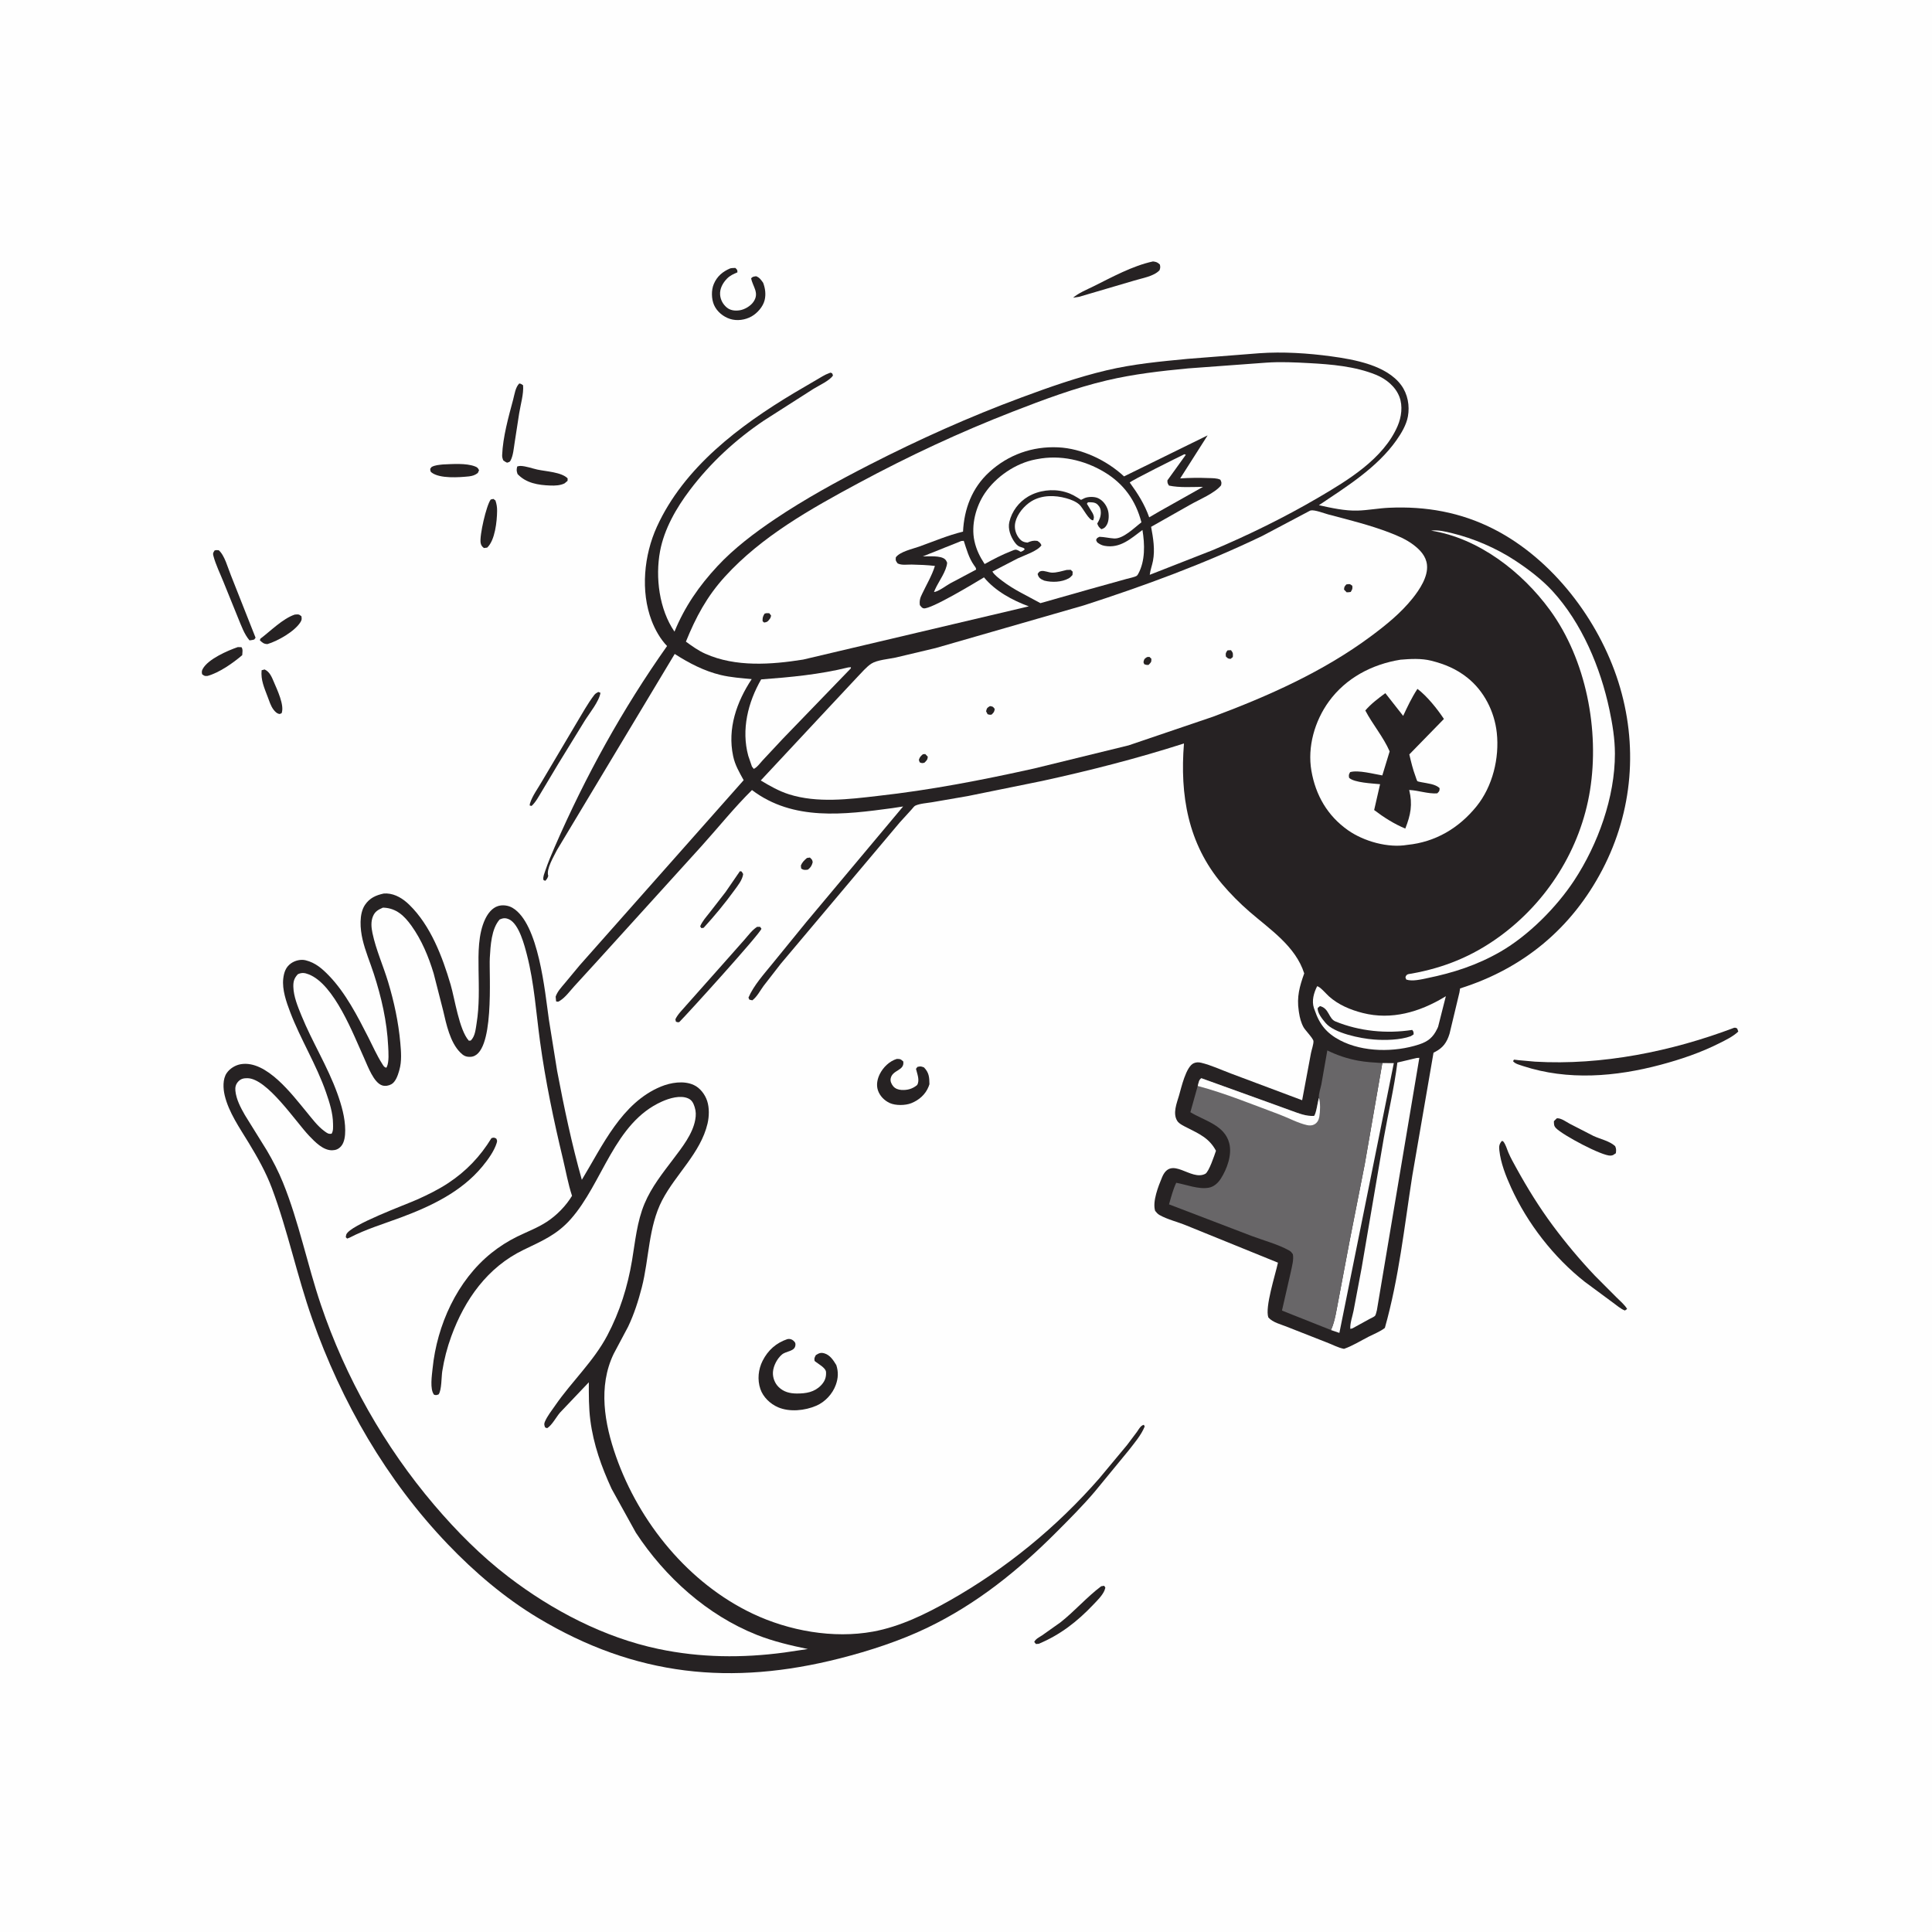
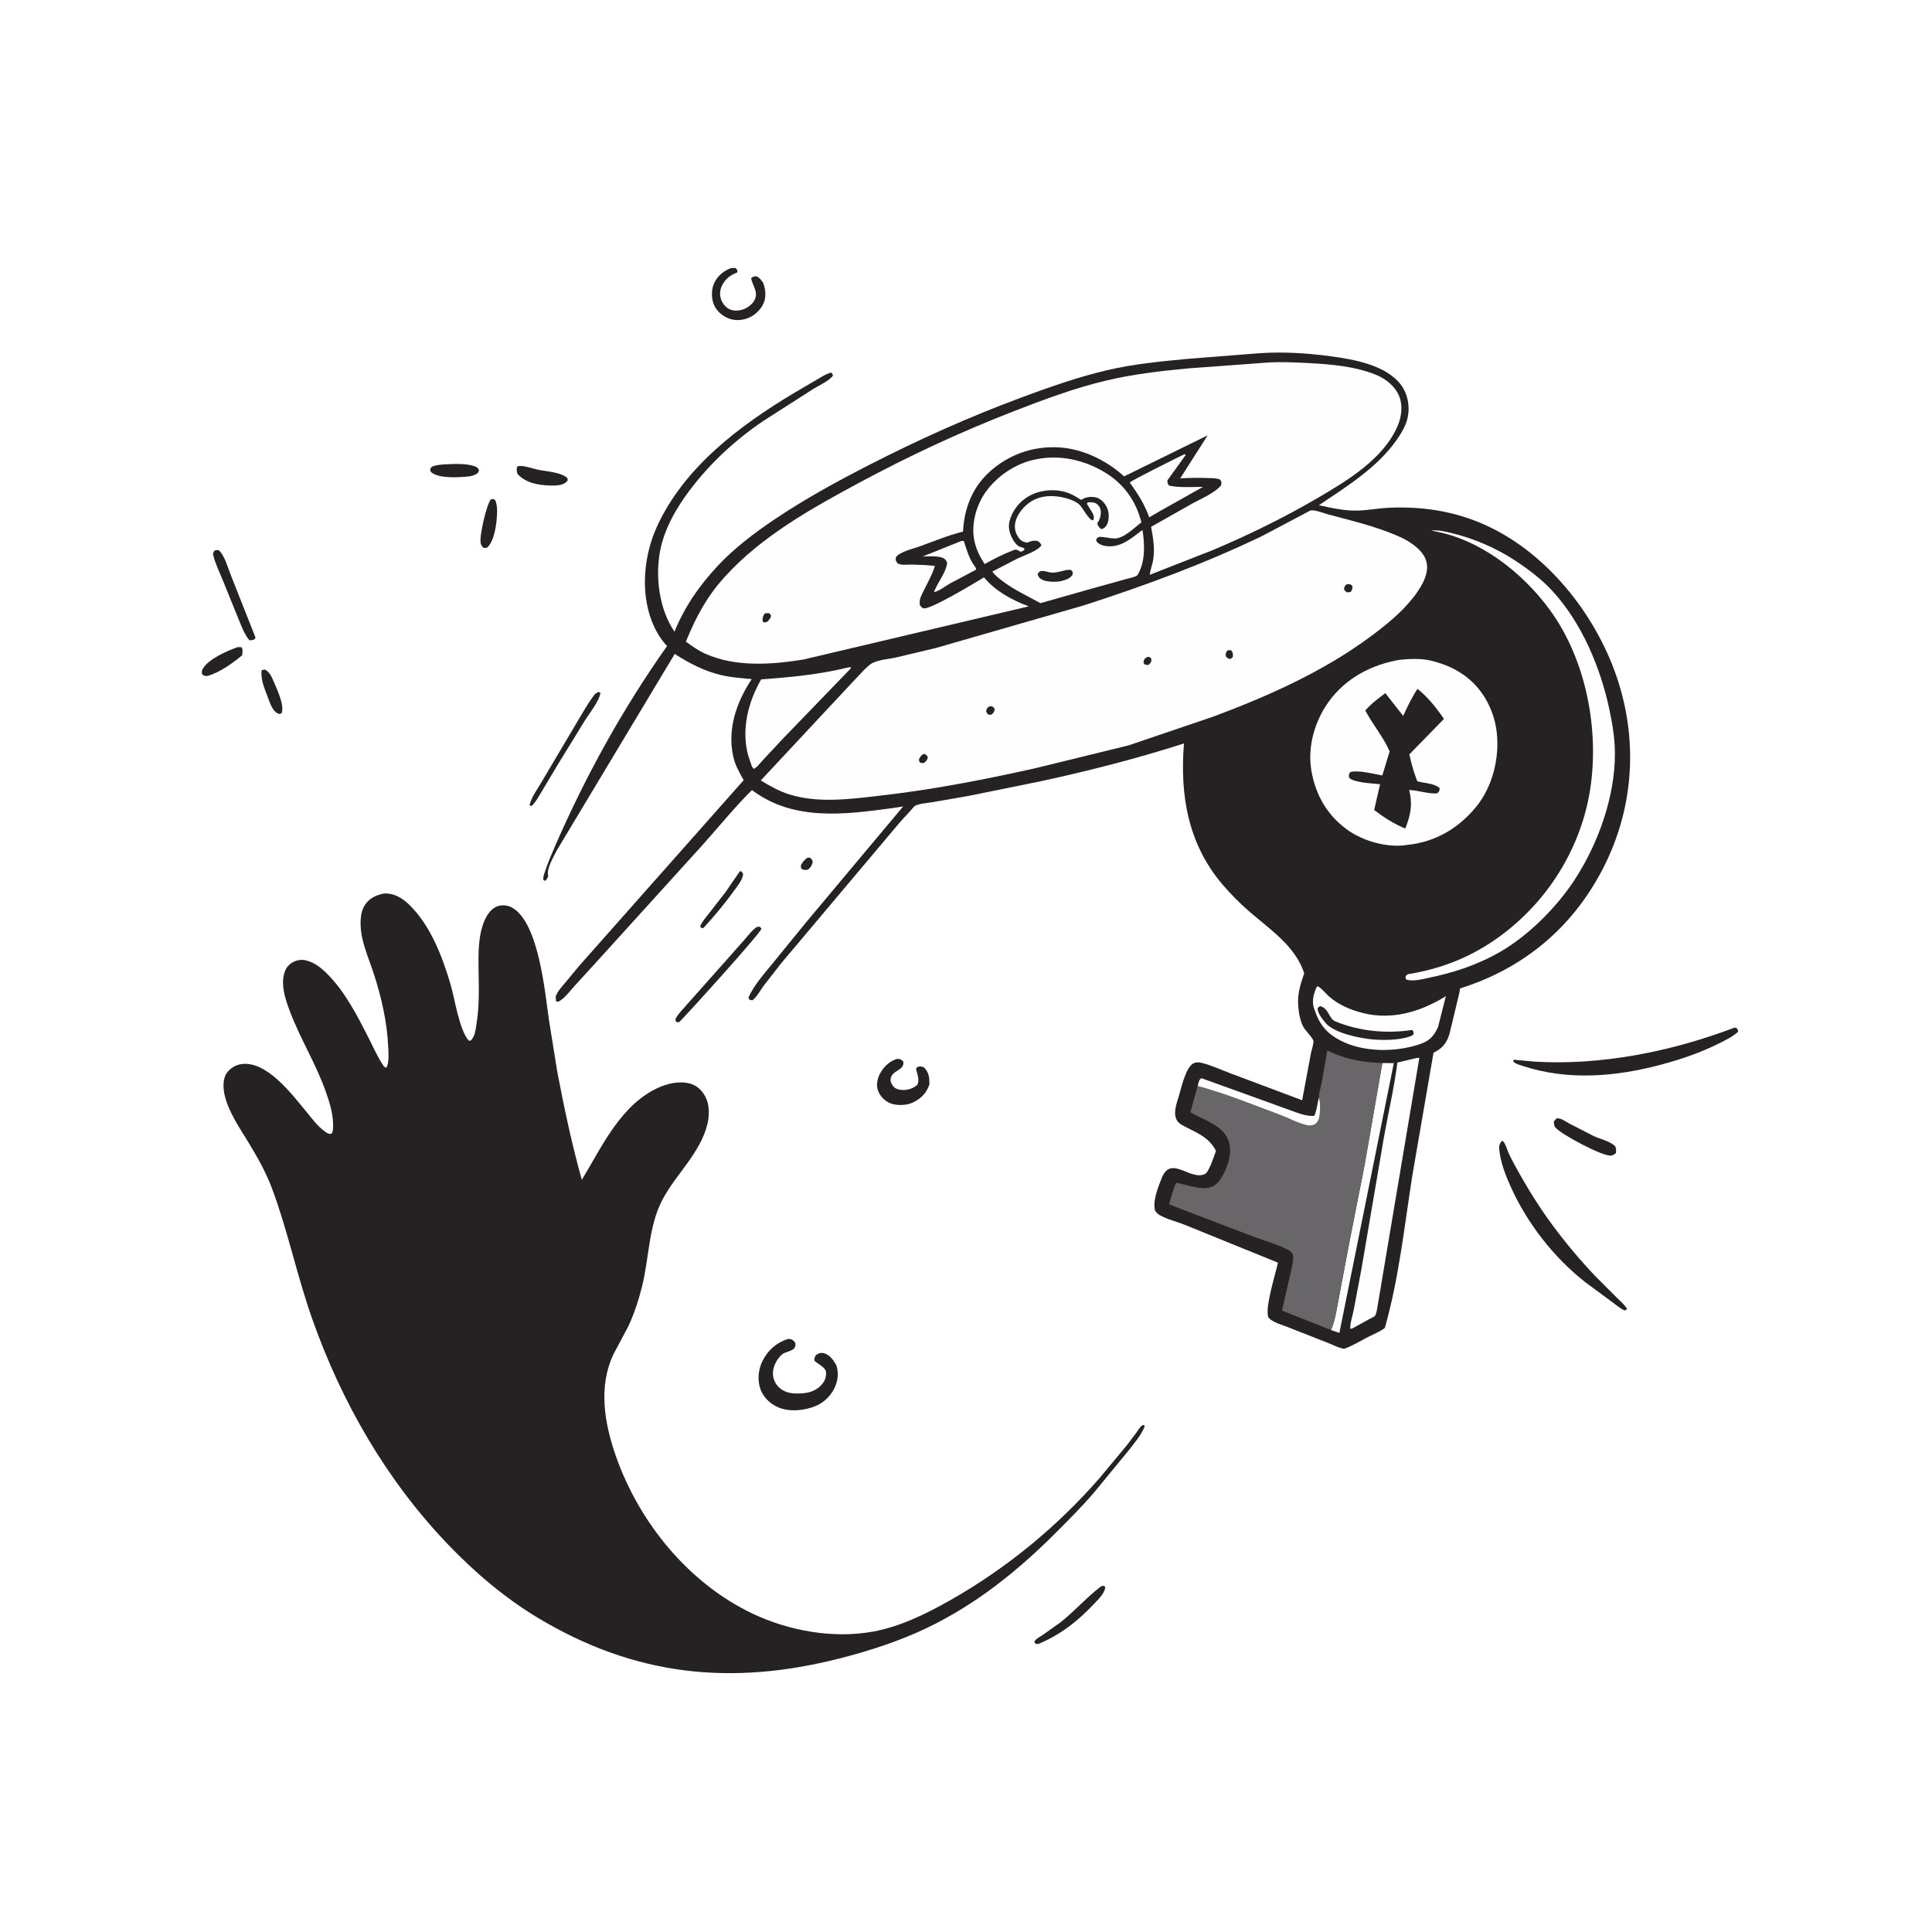
<svg xmlns="http://www.w3.org/2000/svg" version="1.1" style="display: block;" viewBox="0 0 2048 2048" width="1024" height="1024">
-   <path transform="translate(0,0)" fill="rgb(254,254,254)" d="M -0 -0 L 2048 0 L 2048 2048 L -0 2048 L -0 -0 z" />
  <path transform="translate(0,0)" fill="rgb(38,34,35)" d="M 855.386 909.5 L 858.5 909.034 C 860.616 911.049 861.03 911.143 861.5 913.978 C 860.503 917.702 859.47 919.359 856.5 921.822 C 853.491 922.335 851.899 922.464 849.281 920.759 L 848.94 917.5 C 850.443 913.871 852.474 912.072 855.386 909.5 z" />
  <path transform="translate(0,0)" fill="rgb(38,34,35)" d="M 784.337 923.5 L 786.124 923.823 L 787.794 926.5 C 786.988 932.935 781.959 938.9 778.258 944.018 C 768.269 957.828 757.402 970.934 745.898 983.5 L 743.55 983.887 L 742.209 982 C 744.403 976.611 748.517 972.113 752.085 967.573 L 769.145 945.59 L 784.337 923.5 z" />
  <path transform="translate(0,0)" fill="rgb(38,34,35)" d="M 277.313 710.5 L 280.5 709.655 C 286.055 712.2 288.206 717.965 290.5 723.372 C 293.786 731.118 301.809 747.824 298.5 756.066 L 296.438 756.875 C 293.549 756.495 291.483 754.309 289.797 752.055 C 287.02 748.341 285.309 742.842 283.666 738.489 C 280.087 729.008 276.341 720.79 277.313 710.5 z" />
-   <path transform="translate(0,0)" fill="rgb(38,34,35)" d="M 312.392 651.5 C 316.111 651.261 316.469 650.779 319.5 653.205 C 319.978 655.89 320.003 657.116 318.51 659.5 C 312.311 669.399 294.463 679.497 283.5 682.761 C 279.51 682.639 278.251 681.248 275.5 678.812 L 276 677.074 C 286.87 668.856 299.664 655.808 312.392 651.5 z" />
  <path transform="translate(0,0)" fill="rgb(38,34,35)" d="M 469.469 492.346 C 479.46 491.928 494.113 490.759 503.5 494.406 C 506.005 495.379 506.708 496.112 507.814 498.5 L 506.5 501.401 C 503.373 503.737 501.095 504.439 497.248 504.975 C 486.699 506.066 466.514 507.541 457.688 501.029 C 455.912 499.719 456.341 499.068 456.022 497 L 457.5 495.02 C 461.266 492.989 465.287 492.829 469.469 492.346 z" />
  <path transform="translate(0,0)" fill="rgb(38,34,35)" d="M 252.086 685.952 L 256 686.057 C 257.733 688.458 256.883 691.58 256.769 694.5 C 247.072 702.836 232.405 713.093 220.041 716.5 C 216.856 716.718 216.893 716.637 214.281 714.77 C 213.763 712.396 213.763 711.183 214.96 709 C 220.67 698.593 241.463 689.593 252.086 685.952 z" />
  <path transform="translate(0,0)" fill="rgb(38,34,35)" d="M 520.196 529.5 L 523.011 528.874 L 525.176 530.5 C 526.431 534.21 526.991 537.564 526.949 541.5 C 526.831 552.632 524.816 572.646 516.43 580.5 L 512.999 580.939 C 510.979 579.425 509.981 578.083 509.5 575.51 C 508.093 567.986 515.562 535.547 520.196 529.5 z" />
  <path transform="translate(0,0)" fill="rgb(38,34,35)" d="M 548.254 494.5 C 549.381 494.155 550.506 493.896 551.698 493.914 C 557.191 493.997 564.055 496.536 569.548 497.753 C 578.573 499.751 595.251 500.398 601.707 507.09 L 601.646 509.695 L 598.5 512.361 C 593.976 514.661 588.435 514.855 583.427 514.681 C 570.63 514.237 557.759 512.225 548.618 502.5 C 547.495 498.917 547.44 498.16 548.254 494.5 z" />
  <path transform="translate(0,0)" fill="rgb(38,34,35)" d="M 1167.3 1681.5 L 1170.5 1681 L 1171.72 1683 L 1170.84 1685.84 C 1168.58 1691.36 1162.84 1696.89 1158.77 1701.17 C 1141.84 1718.98 1123.85 1733 1101.1 1742.5 L 1098.09 1742.7 L 1096.33 1740.5 C 1098.05 1737.1 1101.6 1735.61 1104.74 1733.51 L 1124.01 1719.86 C 1139.18 1707.94 1151.99 1693.01 1167.3 1681.5 z" />
  <path transform="translate(0,0)" fill="rgb(38,34,35)" d="M 634.25 733.5 L 636.5 734.371 C 635.251 743.354 624.726 756.16 619.752 764.166 L 591.853 809.576 L 574.232 839.045 C 571.079 844.233 568.013 850.203 563.5 854.321 L 561.5 853.862 C 561.554 852.854 561.52 852.602 561.86 851.5 C 564.306 843.565 570.522 835.317 574.649 828.017 L 610.922 766.793 C 616.935 756.958 622.913 745.799 629.945 736.7 C 631.138 735.156 632.557 734.394 634.25 733.5 z" />
-   <path transform="translate(0,0)" fill="rgb(38,34,35)" d="M 550.451 406.5 C 552.407 406.789 552.936 407.273 554.5 408.402 C 555.248 417.559 551.834 428.845 550.358 438.068 L 545.505 469.461 C 544.587 475.294 544.022 482.899 541.229 488.15 C 540.225 490.038 539.42 489.804 537.5 490.479 C 535.947 489.846 534.854 489.021 533.5 488.048 C 532.71 486.068 532.22 484.621 532.303 482.454 C 533.039 463.407 539.051 441.852 543.971 423.551 C 545.417 418.17 546.349 410.485 550.451 406.5 z" />
  <path transform="translate(0,0)" fill="rgb(38,34,35)" d="M 802.564 982.5 L 805.758 982.5 L 807.156 984.5 C 805.594 990.003 728.422 1075.16 719.991 1083.5 C 718.284 1083.75 718.034 1083.62 716.5 1083.01 L 715.928 1080.5 C 718.508 1074.92 723.889 1069.97 727.861 1065.21 L 769.159 1018.72 L 789.5 995.739 C 793.595 991.055 797.281 985.895 802.564 982.5 z" />
  <path transform="translate(0,0)" fill="rgb(38,34,35)" d="M 1650.24 1185.5 L 1651.09 1185.41 C 1655.29 1185.52 1660.21 1189.16 1663.85 1191.15 L 1688.95 1204.06 C 1696.25 1207.51 1706.24 1209.46 1712.14 1214.98 C 1713.42 1217.83 1713.24 1219.53 1712.86 1222.5 L 1709.76 1224.5 C 1708.71 1224.76 1708.25 1224.95 1707.23 1225 C 1698.17 1225.48 1656.5 1203.22 1649.5 1195.96 C 1647.05 1193.42 1647.3 1191.78 1647.2 1188.5 L 1650.24 1185.5 z" />
-   <path transform="translate(0,0)" fill="rgb(38,34,35)" d="M 1222.24 277.134 C 1225.65 277.585 1226.95 277.998 1229.5 280.415 C 1230.1 282.965 1230.04 284.038 1229.14 286.5 C 1222.93 293.067 1210.72 294.798 1202.14 297.477 L 1143.85 314.639 L 1137.5 315.605 C 1143.36 310.539 1151.87 307.129 1158.8 303.696 C 1178.52 293.927 1200.68 281.682 1222.24 277.134 z" />
  <path transform="translate(0,0)" fill="rgb(38,34,35)" d="M 227.49 583.5 C 229.119 582.998 230.19 583.157 231.868 583.277 C 238.194 588.698 241.541 602.089 244.711 609.686 L 270.907 675.975 L 269.5 677.928 C 267.747 678.46 266.31 678.644 264.5 678.825 C 258.879 672.328 255.692 663.027 252.427 655.188 L 237.003 617.133 C 233.481 608.306 228.655 598.555 226.249 589.377 C 225.438 586.282 225.902 586.138 227.49 583.5 z" />
  <path transform="translate(0,0)" fill="rgb(38,34,35)" d="M 774.042 284.5 C 775.852 284.067 777.646 284.091 779.5 284.021 C 781.534 286.073 781.682 285.858 781.694 288.708 C 777.508 290.453 773.855 292.079 770.641 295.368 C 766.221 299.891 762.803 306.008 763.353 312.558 C 763.795 317.822 766.253 322.385 770.234 325.814 C 774.094 329.138 779.074 329.647 784 328.937 C 789.343 328.166 795.719 324.369 798.767 319.871 C 805.235 310.326 797.874 303.869 796.231 295 C 798.12 292.969 798.865 293.315 801.5 292.814 C 805.2 294.197 806.675 296.63 808.957 299.735 C 811.184 305.593 812.054 312.027 810.532 318.219 C 808.82 325.186 802.754 332.009 796.614 335.45 C 789.959 339.179 781.384 340.449 774 338.116 C 766.765 335.831 759.989 330.363 756.913 323.319 C 754.092 316.86 753.885 307.529 756.673 301.014 C 760.177 292.821 766.022 287.947 774.042 284.5 z" />
  <path transform="translate(0,0)" fill="rgb(38,34,35)" d="M 950.623 1122.5 C 954.575 1122.57 954.509 1122.57 957.5 1125.17 C 959.048 1135.23 945.943 1133.84 944.145 1143.26 C 943.579 1146.22 944.95 1149.11 946.766 1151.37 C 948.892 1154.02 952.202 1155.17 955.5 1155.38 C 961.925 1155.77 967.261 1154.28 972.199 1150.19 C 975.25 1145.12 972.219 1138.33 970.983 1133 L 972.5 1130.97 C 975.89 1130.2 976.211 1130.26 979.465 1131.5 C 984.875 1137.12 985.131 1141.92 985.246 1149.29 L 984.345 1151.86 C 981.026 1160.2 974.19 1166.19 965.924 1169.45 C 959.68 1171.91 949.369 1172.08 943.185 1169.27 C 937.44 1166.65 932.587 1161.71 930.603 1155.67 C 928.733 1149.98 930 1143.75 932.632 1138.5 C 936.217 1131.35 942.887 1124.83 950.623 1122.5 z" />
  <path transform="translate(0,0)" fill="rgb(38,34,35)" d="M 834.72 1419.5 L 836.508 1419.33 C 838.999 1419.44 840.768 1420.6 842.33 1422.5 C 843.198 1423.55 843.297 1424.71 843.169 1426 C 842.507 1432.69 833.491 1432.05 829 1435.77 C 823.903 1440 819.774 1447.82 819.349 1454.5 C 818.985 1460.22 821.266 1466.28 825.337 1470.27 C 830.709 1475.53 837.215 1477.13 844.516 1477.18 C 854.285 1477.25 863.355 1475.86 870.415 1468.41 C 874.309 1464.31 875.98 1460.04 875.626 1454.42 C 875.334 1449.78 866.882 1445.62 863.5 1442.66 C 862.989 1439.61 863.401 1439.31 864.806 1436.5 C 867.984 1434.49 869.943 1433.52 873.724 1434.57 C 879.817 1436.27 883.451 1441.97 886.532 1447.06 C 888.854 1454.32 888.585 1460.82 885.998 1468 C 882.547 1477.58 874.693 1486.06 865.339 1490.12 C 853.291 1495.34 837.022 1497.05 824.734 1491.75 C 816.451 1488.18 808.907 1480.99 805.982 1472.3 C 802.7 1462.55 803.783 1451.62 808.396 1442.5 C 814.094 1431.23 822.792 1423.53 834.72 1419.5 z" />
  <path transform="translate(0,0)" fill="rgb(38,34,35)" d="M 1591.93 1209.5 L 1593.3 1209.71 C 1596.14 1212.98 1597.34 1218.03 1599.06 1222 C 1601.52 1227.71 1604.63 1233.17 1607.63 1238.61 C 1619.11 1259.43 1631.75 1279.89 1645.94 1299 C 1659.71 1317.55 1674.67 1335.43 1690.56 1352.2 L 1713.35 1375.08 C 1717.2 1378.92 1721.98 1382.85 1724.81 1387.5 L 1722.5 1389.19 C 1718.21 1387.71 1713.7 1383.62 1710 1381 L 1680.02 1358.84 C 1647.03 1332.87 1619.11 1296.92 1601.78 1258.79 C 1596.22 1246.58 1590.8 1232.81 1589.36 1219.37 C 1588.9 1215.07 1589.23 1212.88 1591.93 1209.5 z" />
  <path transform="translate(0,0)" fill="rgb(38,34,35)" d="M 1838.19 1089.5 C 1839.89 1089.27 1840.01 1089.56 1841.5 1090.25 L 1842.65 1093.5 C 1837.08 1098.78 1829.58 1102.35 1822.77 1105.79 C 1802.91 1115.82 1781.83 1122.96 1760.37 1128.69 C 1712.68 1141.41 1662.15 1145.63 1614.54 1130.07 C 1610.85 1128.73 1606.52 1127.98 1603.94 1125 C 1604.29 1124.43 1604.4 1123.59 1605 1123.28 C 1605.13 1123.21 1608.94 1123.75 1609.4 1123.8 L 1627.23 1125.4 C 1698.02 1129.54 1772.19 1114.51 1838.19 1089.5 z" />
  <path transform="translate(0,0)" fill="rgb(38,34,35)" d="M 406.75 947.19 L 409.968 947.116 C 419.342 947.585 427.418 952.803 433.934 959.161 C 456.44 981.123 468.946 1014.09 477.657 1043.67 C 482.085 1058.7 486.758 1091.88 496.99 1103.18 L 499 1103.04 C 503.66 1098.59 504.195 1091.08 505.185 1085 C 508.286 1065.95 507.564 1047.15 507.29 1027.94 C 507.045 1010.77 506.764 990.162 514.296 974.316 C 517.065 968.49 521.56 962.409 527.984 960.441 C 532.92 958.929 538.909 959.751 543.321 962.367 C 571.131 978.849 577.651 1051.49 581.88 1081.06 L 590.602 1135.3 C 597.89 1173.81 606.138 1212.9 616.769 1250.65 C 638.666 1214.58 658.937 1168.99 700.591 1151.82 C 711.033 1147.52 724.891 1145.24 735.5 1150.17 C 742.167 1153.26 747.309 1160.09 749.596 1166.97 C 752.021 1174.25 751.77 1183.57 750.029 1191 C 742.72 1222.18 716.336 1244.61 701.899 1272.37 C 687.308 1300.43 688.119 1334.39 680.345 1364.69 C 676.689 1378.94 672.103 1393.2 665.752 1406.49 L 650.5 1435.17 C 633.852 1469.82 640.753 1509.11 653.032 1544 C 677.735 1614.19 730.062 1678.36 797.744 1710.5 C 836.241 1728.78 883.261 1737.27 925.445 1729.56 C 954.176 1724.3 981.163 1711.04 1006.42 1696.79 C 1066.22 1663.03 1120.11 1618.9 1165.31 1567.13 L 1194.73 1531.79 L 1205.1 1518 C 1206.44 1516.17 1208.08 1513.18 1209.78 1511.77 C 1210.93 1510.82 1211.27 1510.79 1212.5 1510.35 L 1213.43 1512.1 C 1209.79 1521.29 1202.16 1530.07 1196.15 1537.83 L 1160.57 1581.12 C 1147.84 1596.15 1133.76 1610.19 1119.85 1624.14 C 1079.18 1664.94 1035.16 1700.38 982.955 1725.5 C 954.135 1739.37 921.56 1749.98 890.627 1757.87 C 775.43 1787.26 673.413 1776.91 570.383 1715.09 C 535.073 1693.9 502.97 1666.52 474.553 1636.82 C 409.576 1568.91 362.121 1486.4 330.912 1397.97 C 314.837 1352.43 305.177 1304.93 288.29 1259.69 C 281.921 1242.63 273.021 1226.92 263.601 1211.39 C 254.132 1195.77 242.436 1179.13 238.179 1161.11 C 236.471 1153.88 235.95 1143.84 240.309 1137.5 C 243.702 1132.57 249.599 1128.98 255.5 1128.05 C 282.542 1123.78 309.616 1160.22 324.708 1178.42 C 330.558 1185.47 336.539 1193.72 344 1199.14 C 346.834 1201.19 348.06 1202.27 351.5 1201.79 C 353.47 1198.66 353.053 1194.79 353.024 1191.21 C 352.934 1179.98 349.232 1168.39 345.567 1157.84 C 335.327 1128.39 318.665 1101.93 307.561 1072.77 C 303.503 1062.11 298.932 1048.98 300.26 1037.43 C 301.013 1030.87 302.865 1025.14 308.5 1021.18 C 312.806 1018.17 318.831 1016.67 323.95 1017.93 C 334.37 1020.48 341.562 1026.83 348.79 1034.32 C 366.308 1052.47 378.96 1077.15 390.359 1099.49 C 395.081 1108.75 399.445 1118.74 405.029 1127.5 C 406.309 1129.51 407.069 1131.31 409.5 1131.82 L 410.032 1130.98 C 412.611 1125.63 411.765 1115.06 411.486 1109.22 C 410.226 1082.8 404.363 1057.24 396.207 1032.13 C 392.28 1020.03 387.189 1008.21 384.309 995.803 C 381.819 985.07 380.387 968.9 386.885 959.238 C 391.8 951.93 398.472 948.966 406.75 947.19 z" />
-   <path transform="translate(0,0)" fill="rgb(254,254,254)" d="M 405.868 962.147 L 406.867 962.163 C 420.21 962.808 428.66 970.892 436.104 981.269 C 446.989 996.443 454.348 1014.2 459.722 1032 L 469.758 1071.26 C 473.144 1085.77 477.021 1104.65 487.783 1115.56 C 491.192 1119.01 493.737 1120.48 498.672 1120.29 C 524.983 1119.3 518.212 1032.4 519.216 1015.34 C 519.974 1002.47 520.876 984.505 529.697 974.662 C 533.358 973.078 536 972.847 539.719 974.595 C 550.263 979.55 556.005 1002.18 558.679 1012.58 C 566.304 1042.23 568.334 1073.87 572.481 1104.2 C 578.204 1146.05 586.86 1187.26 596.693 1228.3 C 599.843 1241.45 602.149 1254.76 606.371 1267.62 C 599.863 1278.37 590.112 1288.35 579.583 1295.21 C 569.767 1301.61 558.836 1305.65 548.368 1310.78 C 538.689 1315.53 529.402 1321.42 520.991 1328.16 C 484.509 1357.42 463.166 1404.78 458.557 1450.72 C 457.856 1457.72 455.455 1472.77 460.144 1478.5 C 462.523 1479.06 462.712 1478.97 465 1478.07 C 468.253 1473.33 467.863 1459.67 468.806 1453.61 C 470.764 1441.05 474.029 1428.49 478.391 1416.54 C 492.626 1377.53 516.709 1343.4 554.914 1324.92 C 574.371 1315.51 590.197 1309.01 604.914 1292.43 C 638.997 1254.04 651.036 1190.24 701.715 1167.66 C 709.644 1164.13 721.196 1160.64 729.557 1164.38 C 733.555 1166.17 735.091 1169.56 736.355 1173.5 C 737.84 1178.13 737.84 1182.23 736.983 1187 C 734.253 1202.2 723.009 1216.3 713.935 1228.33 C 702.452 1243.55 690.677 1258.18 683.227 1275.92 C 675.267 1294.87 673.359 1315.9 670.006 1336 C 665.351 1363.9 657.017 1390.52 643.795 1415.58 C 629.302 1443.04 606.227 1464.28 588.655 1489.68 C 584.945 1495.04 580.32 1500.87 577.692 1506.85 C 576.555 1509.43 576.875 1510.62 577.855 1513.16 L 580 1513.93 C 585.25 1510.66 589.509 1502.22 593.663 1497.39 L 624.187 1465.29 C 624.145 1478.53 624.081 1492.51 625.791 1505.63 C 629.141 1531.33 637.542 1554.82 648.355 1578.26 L 674.033 1624.68 C 704.929 1671.8 749.655 1712.13 802.284 1733.04 C 819.688 1739.95 838.059 1744.23 856.346 1748.04 L 831.5 1751.73 C 786.753 1757.72 742.303 1757.29 698 1747.96 C 640.388 1735.83 585.447 1707.11 538.961 1671.52 C 509.981 1649.34 484.105 1623.28 460.473 1595.54 C 407.601 1533.48 366.188 1460.17 340.082 1382.91 C 325.674 1340.27 316.824 1295.12 299.924 1253.5 C 295.164 1241.78 289.306 1230.43 282.89 1219.53 L 259.62 1182.05 C 255.05 1174.06 250.458 1165.5 249.517 1156.21 C 249.137 1152.45 249.964 1149.21 252.596 1146.43 C 255.337 1143.53 258.311 1142.9 262.148 1142.92 C 283.169 1143.04 313.493 1189.15 327.689 1204 C 333.876 1210.47 342.524 1219.5 352.062 1219.34 C 355.956 1219.27 358.8 1218.11 361.446 1215.21 C 365.322 1210.95 365.946 1203.58 365.934 1198.11 C 365.904 1184.92 361.994 1171.36 357.56 1159.05 C 347.236 1130.38 330.952 1104.56 319.492 1076.41 C 315.667 1067.01 311.212 1056.34 310.958 1046.07 C 310.816 1040.35 311.846 1036.88 315.749 1032.7 C 319.922 1030.79 322.929 1031.18 327.184 1032.83 C 354.548 1043.4 374.757 1097.04 386.155 1122.02 C 389.82 1130.05 396.15 1147.86 405.286 1150.62 C 408.453 1151.57 412.226 1150.89 415.05 1149.24 C 419.318 1146.74 421.667 1140.11 422.958 1135.6 L 423.358 1134.15 C 425.987 1125.03 425.176 1114.7 424.334 1105.33 C 422.37 1083.47 417.744 1061.88 411.404 1040.88 C 406.211 1023.66 398.547 1006.77 394.844 989.183 C 393.599 983.271 392.992 977.046 395.351 971.339 C 397.509 966.119 400.903 964.364 405.868 962.147 z" />
  <path transform="translate(0,0)" fill="rgb(38,34,35)" d="M 520.956 1206.5 C 523.639 1205.69 523.515 1205.72 526.055 1206.92 C 527.041 1208.97 527.188 1209.33 526.494 1211.63 C 523.904 1220.22 517.047 1229.56 511.394 1236.41 C 489.106 1263.42 456.998 1278.61 424.884 1290.59 C 406.337 1297.51 388.236 1302.83 370.561 1311.97 L 368 1312.95 L 366.548 1311.5 C 366.744 1310.5 366.735 1309.44 367.136 1308.5 C 371.459 1298.39 429.616 1277.21 442.478 1271.43 C 453.623 1266.42 464.752 1260.95 474.965 1254.22 C 494.159 1241.57 508.929 1226.1 520.956 1206.5 z" />
  <path transform="translate(0,0)" fill="rgb(38,34,35)" d="M 1334.87 374.444 C 1359.74 372.659 1386.46 374.367 1411.15 377.737 C 1435.51 381.062 1469.79 387.092 1485.37 408.333 C 1492.25 417.706 1494.51 430.11 1492.43 441.494 C 1490.79 450.467 1485.43 459.403 1480.22 466.769 C 1459.52 496.032 1427.37 515.845 1398.08 535.56 C 1411.24 538.424 1425.75 541.671 1439.24 541.241 C 1450.27 540.889 1461.26 538.758 1472.34 538.251 C 1511.44 536.465 1548.41 542.988 1583.43 560.84 C 1645.62 592.545 1694.63 656.942 1715.51 722.815 C 1736.61 789.376 1730.99 859.751 1698.63 921.793 C 1666.18 983.997 1614.62 1026.78 1547.75 1047.77 L 1547.08 1052 L 1536.59 1095.74 C 1533.73 1105.12 1529.62 1110.77 1520.94 1115.22 L 1519.59 1115.9 L 1497.08 1246.38 C 1488.6 1300.72 1482.97 1354.52 1468.02 1407.64 C 1463.17 1411.51 1456.15 1414.2 1450.61 1417.05 C 1442.23 1421.36 1433.59 1426.78 1424.69 1429.84 C 1418.13 1428.59 1412.31 1425.18 1406.07 1422.9 L 1364.44 1406.55 C 1357.84 1403.81 1349.33 1402.04 1344.5 1396.54 C 1340.69 1385.75 1351.95 1351.28 1354.68 1338.48 L 1257.61 1299.06 C 1248.59 1295.31 1237.32 1292.67 1229.01 1287.9 C 1227.18 1286.85 1225.8 1285.2 1224.5 1283.58 C 1221.4 1273.71 1227.97 1257.23 1231.85 1247.94 C 1241.74 1224.31 1262.19 1252.4 1277.67 1244.29 C 1281.49 1242.29 1287.44 1224.45 1288.98 1219.85 C 1281.8 1206.4 1271.13 1201.91 1258.34 1195.36 C 1255.14 1193.72 1249.94 1191.37 1247.96 1188.25 C 1242.9 1180.28 1247.41 1169.44 1249.81 1161.28 C 1252.21 1153.15 1257.14 1130.55 1265.5 1127.02 C 1268.06 1125.94 1270.5 1125.91 1273.19 1126.54 C 1283.87 1129.08 1294.95 1134.29 1305.26 1138.13 L 1380.33 1166.3 L 1389.68 1116.36 C 1390.29 1113.08 1392.57 1106.71 1392.31 1103.6 C 1392.07 1100.75 1383.64 1092.19 1381.88 1089.03 C 1379.2 1084.24 1377.81 1078.81 1377 1073.42 L 1376.72 1071.5 C 1374.48 1056.7 1377.6 1045.69 1382.52 1031.83 C 1373.35 1003.06 1346.39 985.362 1324.58 966.479 C 1314.29 957.563 1304.36 947.586 1295.56 937.19 C 1259.22 894.236 1250.66 842.816 1255.06 788.101 C 1205.78 803.899 1155.15 816.877 1104.58 827.876 L 1026 843.846 L 988.173 850.382 C 983.035 851.251 974.597 851.813 970.029 854.139 C 968.992 854.667 967.08 857.254 966.244 858.146 L 953.811 871.794 L 827.564 1021.73 L 809.5 1045.01 C 805.774 1050.09 802.52 1056.6 797.5 1060.39 L 794.325 1059.66 L 793.4 1057.5 C 798.986 1044.46 810.019 1032.4 818.911 1021.39 L 854.811 977.32 L 957.352 854.882 L 946 856.638 C 894.803 863.545 840.832 870.562 797.13 837.489 C 778.326 856.054 761.506 877.091 743.802 896.736 L 632.956 1018.98 L 608.667 1045.56 C 604.087 1050.62 599.377 1057.17 593.602 1060.8 C 591.633 1062.04 591.688 1062.05 589.5 1061.52 L 589.006 1056.5 C 590.882 1050.95 595.041 1046.67 598.717 1042.24 L 614.524 1023.21 L 788.315 827.022 C 783.653 818.55 779.197 811.155 777.151 801.5 C 770.965 772.308 780.825 744.114 796.839 719.884 C 785.918 718.845 774.815 718.094 764.115 715.554 C 746.573 711.388 730.303 702.919 715.228 693.214 L 590.395 901.103 C 587.119 907.795 578.727 921.353 581.177 928.5 C 580.402 930.854 579.782 931.973 578 933.702 L 576.184 932.95 L 575.946 932.022 C 575.597 929.228 577.112 925.677 578.01 923 C 580.905 914.368 584.469 905.951 588.097 897.604 C 620.599 822.828 660.032 751.429 707.114 684.824 C 700.039 677.525 694.414 667.495 690.787 658.034 C 678.798 626.769 682.667 588.334 696.338 558.364 C 725.081 495.353 783.983 451.18 841.66 416.628 L 865.783 402.491 C 869.89 400.143 874.314 397.149 878.774 395.608 C 881.042 394.825 880.001 394.811 882.196 395.826 L 882.994 398 C 879.786 403.32 867.959 408.713 862.238 412.26 L 809.795 445.791 C 779.623 466.167 753.215 490.47 731.231 519.536 C 716.964 538.399 704.102 560.691 699.7 584.221 C 694.514 611.94 698.746 645.911 714.975 669.56 C 725.943 642.891 740.945 621.255 760.505 600.175 C 777.973 581.349 799.945 564.764 821.199 550.462 C 853.355 528.825 887.197 510.336 921.666 492.681 C 974.14 465.802 1027.66 441.801 1082.96 421.275 C 1112.43 410.335 1142.59 399.727 1173.22 392.5 C 1201.52 385.822 1229.96 383.182 1258.82 380.408 L 1334.87 374.444 z" />
  <path transform="translate(0,0)" fill="rgb(254,254,254)" d="M 1018.97 573.5 L 1021.64 573.313 C 1024.62 582.378 1026.98 591.402 1032.57 599.302 C 1033.85 601.112 1034.52 601.585 1034.74 603.808 L 1007.04 618.518 C 1002.99 620.802 994.169 627.5 990.07 627.5 L 991.285 624.66 C 995.027 616.316 1003.37 605.483 1004.01 596.5 C 1003.44 595.111 1002.87 593.843 1001.71 592.82 C 996.984 588.667 984.407 589.887 978.195 589.803 L 1018.97 573.5 z" />
  <path transform="translate(0,0)" fill="rgb(254,254,254)" d="M 1255.45 481.5 L 1257.04 482.047 L 1237.5 509.2 C 1237.5 512.022 1237.64 512.337 1239.16 514.73 C 1250.41 517.135 1263.69 516.165 1275.25 516.081 L 1228.97 542.121 L 1218.2 548.397 C 1213.25 534.419 1206.25 523.445 1197.59 511.53 C 1199.11 509.361 1248.58 484.819 1255.45 481.5 z" />
  <path transform="translate(0,0)" fill="rgb(254,254,254)" d="M 1465.33 1126.91 L 1477.51 1126.93 L 1419.8 1412.94 L 1410.92 1409.91 C 1415.34 1400.02 1416.78 1388.19 1418.91 1377.62 L 1430.7 1315.26 L 1446.65 1234.32 L 1465.33 1126.91 z" />
  <path transform="translate(0,0)" fill="rgb(254,254,254)" d="M 1396.19 1045.5 C 1398.96 1045.47 1405.88 1053.59 1408.5 1055.96 C 1418.6 1065.12 1431.51 1070.49 1444.58 1073.81 C 1475.01 1081.53 1504.79 1072.86 1531.24 1056.89 L 1532.66 1056.02 L 1524.43 1088.52 L 1523.44 1090.66 C 1519.04 1099.75 1513.78 1104.04 1504.13 1107.2 C 1478.54 1115.58 1445.06 1115.59 1420.6 1102.83 C 1406.5 1095.47 1398.77 1086.1 1393.72 1071.05 L 1392.82 1068.62 C 1390.26 1060.82 1392.69 1052.53 1396.19 1045.5 z" />
  <path transform="translate(0,0)" fill="rgb(38,34,35)" d="M 1399.23 1066.5 C 1409.15 1068.96 1408.14 1079.72 1415.69 1082.8 C 1441.08 1093.18 1469.94 1095.99 1497 1091.76 C 1498.58 1093.7 1498.43 1093.94 1498.5 1096.49 L 1495.5 1098.41 C 1484.22 1102.52 1468.16 1102.86 1456.31 1101.93 C 1442.16 1100.83 1414.35 1095.33 1405.15 1084.34 C 1401.83 1080.38 1396.34 1073.78 1396.8 1068.5 L 1399.23 1066.5 z" />
  <path transform="translate(0,0)" fill="rgb(254,254,254)" d="M 899.154 707.5 L 902.01 707.266 L 901.909 708.5 L 829.941 782.99 L 808.484 805.952 C 805.793 808.837 802.539 813.525 799 815.057 L 797.069 812.5 L 793.191 801.181 C 785.646 773.494 792.865 744.491 806.862 720.188 C 837.852 717.897 868.901 714.984 899.154 707.5 z" />
  <path transform="translate(0,0)" fill="rgb(254,254,254)" d="M 1501.63 1121.5 L 1504.56 1121.35 L 1459.57 1388.83 C 1459.17 1390.28 1458.46 1393.72 1457.63 1394.77 C 1456.75 1395.87 1453.41 1397.27 1452 1398.04 L 1433.5 1408.2 L 1431.38 1408.64 C 1430.96 1402.67 1433.72 1395.19 1434.87 1389.24 L 1443.3 1344.59 L 1466.96 1205.88 C 1471.66 1179.33 1477.89 1153.12 1481.29 1126.34 L 1501.63 1121.5 z" />
  <path transform="translate(0,0)" fill="rgb(254,254,254)" d="M 1517.03 562.5 C 1524.53 561.569 1531.78 563.393 1539.05 565.143 C 1562.04 570.682 1586.05 581.042 1605.79 593.981 C 1619.69 603.086 1634.28 614.106 1645.59 626.412 C 1676.84 660.434 1696.62 707.664 1706.07 752.374 C 1709.29 767.615 1711.86 783.229 1711.88 798.85 C 1711.95 845.051 1693.92 894.937 1668.76 933.218 C 1649.99 961.779 1620.29 991.668 1590.48 1008.86 C 1565.82 1023.08 1540.48 1031.28 1512.77 1036.91 C 1506.39 1038.25 1496.96 1040.56 1490.67 1038.35 L 1489.82 1036 C 1490.89 1032.34 1492.84 1032.68 1496.38 1032.05 C 1530.92 1025.83 1560.54 1013.77 1589.01 993.185 C 1640.03 956.282 1675.51 899.967 1685.47 837.817 C 1695.69 774.067 1681.42 699.361 1643.03 646.721 C 1613.6 606.357 1567.5 570.413 1517.03 562.5 z" />
  <path transform="translate(0,0)" fill="rgb(254,254,254)" d="M 1086.27 582.163 C 1084.97 583.81 1083.94 584.221 1082 584.961 C 1080.5 584.08 1079.18 583.232 1077.47 582.791 C 1075.74 582.343 1073.39 583.646 1071.71 584.293 C 1062.09 588.013 1052.78 592.92 1043.75 597.901 C 1038.62 590.021 1034.94 582.706 1032.92 573.438 C 1029.24 556.546 1034.46 536.878 1044 522.778 C 1055.87 505.219 1076.79 490.992 1097.64 487.024 L 1099.5 486.681 C 1123.81 481.879 1149.38 487.68 1170.5 500.321 C 1191.25 512.741 1203.88 530.422 1209.96 553.697 C 1202.51 559.334 1190.67 571.389 1181 570.808 C 1175.79 570.495 1170.82 569.188 1165.5 569.025 C 1163.14 570.236 1162.79 570.052 1161.89 572.5 L 1163.08 574.923 C 1165.54 576.759 1167.69 578.01 1170.75 578.575 C 1187.44 581.656 1198.66 570.981 1211.05 561.791 C 1213.53 576.843 1214.13 594.737 1206.43 608.553 C 1206.33 608.722 1205.44 610.112 1205.07 610.337 C 1202.45 611.936 1197.06 612.807 1194.02 613.727 L 1155.68 624.397 L 1102.91 639.369 C 1089.13 631.713 1075.05 625.408 1062.46 615.775 C 1059 613.128 1054.19 609.587 1051.95 605.852 L 1078.85 591.937 C 1085.7 588.672 1099.84 584.224 1103.96 578 C 1102.73 575.327 1102.15 575.051 1099.69 573.371 C 1095.37 572.763 1093.15 573.491 1089.16 575.168 L 1087.24 574.892 C 1083.75 574.298 1081.53 572.457 1079.54 569.582 C 1076.25 564.822 1074.99 559.136 1076.32 553.482 C 1078.4 544.711 1085.79 535.948 1093.44 531.297 C 1104.39 524.639 1118.19 524.797 1130.18 528.142 C 1135.08 529.508 1140.28 531.458 1144.14 534.862 C 1147.89 538.163 1154.47 552.282 1158.9 551.5 C 1160.01 548.454 1159.65 546.948 1158.24 543.991 L 1152.14 534 L 1153.28 532.422 C 1156.84 532.394 1160.75 532.189 1163.47 534.859 C 1165.95 537.293 1166.95 539.889 1166.92 543.397 C 1166.87 547.945 1165.38 551.154 1163.12 555 C 1164.25 558.021 1164.95 559.004 1167.5 560.974 C 1170.59 560.09 1171.92 558.813 1173.46 555.972 C 1175.65 551.935 1175.74 544.906 1174.36 540.508 C 1172.72 535.287 1169.02 530.356 1163.97 528.061 C 1160.16 526.331 1153.91 526.403 1150 527.897 L 1145.95 529.876 C 1140.74 526.56 1136 523.521 1130 521.808 L 1128.37 521.329 C 1115.83 517.883 1101.04 519.773 1089.9 526.349 C 1079.96 532.213 1072.58 542.042 1069.95 553.281 C 1068.23 560.618 1071.24 568.696 1075.5 574.67 C 1077.93 578.073 1079.62 579.305 1083.5 580.375 C 1085.01 580.791 1085.33 580.949 1086.27 582.163 z" />
  <path transform="translate(0,0)" fill="rgb(38,34,35)" d="M 1130.68 604.172 L 1135 604.028 L 1137.07 606 L 1136.89 609.5 C 1135.64 610.89 1134.48 612.213 1132.82 613.12 C 1125.27 617.232 1115.14 617.518 1107.07 615.517 L 1104 614.094 C 1101.54 612.604 1100.68 611.162 1099.92 608.5 C 1101.12 606.712 1101.44 605.724 1103.76 605.322 C 1107.16 604.73 1111.48 606.877 1115.05 607.014 C 1120 607.204 1125.84 605.285 1130.68 604.172 z" />
  <path transform="translate(0,0)" fill="rgb(254,254,254)" d="M 1484.58 699.307 C 1495.13 698.384 1506.79 697.778 1517.13 700.373 C 1531.32 703.932 1543.54 708.978 1555.17 718.147 C 1573.1 732.281 1584.17 754.181 1586.65 776.699 C 1589.6 803.484 1582.26 833.73 1565.06 854.898 C 1546.28 878.018 1521.49 892.634 1491.85 895.599 C 1471.44 899.127 1445.77 891.893 1428.99 880.124 C 1407.23 864.851 1394.6 842.966 1390.13 816.996 C 1385.77 791.657 1393.64 764.329 1408.58 743.704 C 1426.73 718.645 1454.5 704.129 1484.58 699.307 z" />
  <path transform="translate(0,0)" fill="rgb(38,34,35)" d="M 1502.55 730.235 C 1512.85 738.037 1523.47 751.326 1530.62 762.118 L 1493.94 799.714 C 1495.77 807.544 1497.66 815.462 1500.5 822.997 C 1500.85 823.936 1501.9 827.485 1502.48 828.065 C 1502.87 828.459 1506.3 829.073 1506.97 829.21 C 1512.93 830.434 1521.71 831.081 1526.04 835.5 C 1525.94 838.802 1525.83 838.617 1523.5 841.002 C 1513.32 841.613 1503.75 837.854 1493.81 837.404 C 1497.57 852.824 1495.38 863.761 1489.67 878.34 C 1477.91 873.431 1466.77 866.389 1456.67 858.677 L 1462.94 831.279 C 1455.26 830.488 1435.39 829.727 1430.11 824.5 C 1429.61 821.417 1429.73 821.294 1431.17 818.5 C 1439.71 815.971 1456.25 820.482 1465.31 821.974 L 1473.08 796.514 C 1466.56 781.379 1454.98 767.859 1447.29 753.14 C 1453.2 746.166 1461.17 740.207 1468.51 734.777 L 1487.41 758.864 C 1492.02 748.935 1496.54 739.409 1502.55 730.235 z" />
  <path transform="translate(0,0)" fill="rgb(104,102,104)" d="M 1398.09 1163.73 C 1397.5 1160.42 1400.02 1153.06 1400.7 1149.42 L 1407.01 1113.49 C 1417.24 1118.56 1428.29 1122.25 1439.5 1124.32 C 1448.07 1125.9 1456.65 1126.34 1465.33 1126.91 L 1446.65 1234.32 L 1430.7 1315.26 L 1418.91 1377.62 C 1416.78 1388.19 1415.34 1400.02 1410.92 1409.91 L 1358.94 1389.26 L 1368.37 1348.04 C 1369.55 1342.24 1371.56 1335.39 1370.51 1329.5 C 1369.38 1327.94 1368.4 1326.6 1366.68 1325.64 C 1354.67 1318.93 1339.54 1314.98 1326.63 1310.12 L 1239.21 1276.67 C 1241.45 1268.9 1243.39 1261.15 1246.85 1253.8 C 1257.61 1255.75 1270.59 1261.04 1281.5 1258.99 C 1286.85 1257.98 1291.23 1253.95 1294.06 1249.5 C 1300.69 1239.1 1306.19 1224.21 1303.06 1211.88 C 1298.17 1192.55 1276.64 1188.1 1261.85 1178.97 L 1269.64 1151.15 C 1270.52 1148.18 1270.79 1144.51 1273.5 1142.94 L 1343.05 1168.02 L 1369.15 1177.49 C 1376.88 1180.27 1384.66 1183.47 1393 1182.9 C 1395.28 1180.46 1396.85 1167.85 1398.09 1163.73 z" />
  <path transform="translate(0,0)" fill="rgb(254,254,254)" d="M 1269.64 1151.15 C 1270.52 1148.18 1270.79 1144.51 1273.5 1142.94 L 1343.05 1168.02 L 1369.15 1177.49 C 1376.88 1180.27 1384.66 1183.47 1393 1182.9 C 1395.28 1180.46 1396.85 1167.85 1398.09 1163.73 C 1399.83 1168.92 1399.47 1178.37 1398.52 1183.82 C 1397.93 1187.2 1396.45 1190.07 1393.43 1191.83 C 1391.16 1193.17 1388.23 1193.26 1385.66 1192.7 C 1375.85 1190.55 1365.59 1184.89 1356.12 1181.36 C 1327.78 1170.83 1298.86 1158.95 1269.64 1151.15 z" />
  <path transform="translate(0,0)" fill="rgb(254,254,254)" d="M 1342.09 384.436 C 1357.17 383.365 1372.69 384.099 1387.78 384.917 C 1411.28 386.192 1436.46 388.313 1458.49 397.253 C 1469.2 401.6 1479.23 409.63 1483.44 420.659 C 1487.16 430.382 1485.59 442.098 1481.56 451.487 C 1466.61 486.329 1428.88 509.084 1397.42 527.5 C 1361.75 548.387 1323.62 567.117 1285.51 583.174 L 1218.77 609.316 C 1219.35 604.369 1221.24 599.475 1222.19 594.57 C 1224.51 582.637 1222.41 570.233 1220.22 558.472 L 1261.67 535.003 C 1271.41 529.463 1287.58 522.899 1294.38 514.5 C 1295.02 511.453 1294.94 511.341 1293.62 508.5 C 1289.68 506.69 1285.34 506.931 1281.07 506.766 C 1270.99 506.376 1261.13 506.446 1251.07 507.128 L 1280.12 461.518 L 1191.54 505.002 C 1173.18 487.972 1146.9 475.377 1121.67 474.201 C 1094.33 472.926 1068.79 482.005 1048.57 500.541 C 1030.41 517.184 1022.04 539.377 1020.85 563.549 C 1004.94 567.405 989.73 573.908 974.344 579.405 C 967.091 581.996 954.253 584.668 949.633 590.752 C 949.243 594.323 949.443 594.24 951.5 597.234 C 956.058 599.466 961.421 598.368 966.38 598.462 C 974.634 598.619 982.845 598.971 991.053 599.893 C 988.067 609.788 981.979 620.061 977.526 629.465 C 975.417 633.572 974.452 636.918 975.102 641.5 C 976.383 642.926 977.143 644.501 979.118 644.872 C 986.55 646.266 1033.97 617.525 1043.08 612.029 C 1054.87 626.465 1073.37 636.474 1090.59 642.751 L 851.363 699.182 C 817.552 704.564 779.876 707.308 747.764 693.043 C 740.258 689.709 733.701 684.973 727.084 680.17 C 737.668 654.127 749.342 632.226 768.544 611.158 C 807.377 568.551 859.419 539.355 909.694 512.303 C 963.189 483.517 1017.15 458.279 1073.78 436.266 C 1106.21 423.658 1139.61 411.139 1173.55 403.176 C 1201.84 396.537 1230.55 393.25 1259.42 390.522 L 1342.09 384.436 z" />
  <path transform="translate(0,0)" fill="rgb(38,34,35)" d="M 810.49 650.5 C 812.465 649.808 813.451 649.922 815.5 650.055 L 817.373 652.5 C 817.077 655.247 815.699 656.532 813.952 658.5 C 812.467 659.573 811.764 659.627 810 659.925 L 808.384 658.5 C 808.255 654.846 808.581 653.618 810.49 650.5 z" />
  <path transform="translate(0,0)" fill="rgb(254,254,254)" d="M 1388.38 541.5 L 1389.37 541.104 C 1393.42 540.148 1403.85 544.221 1408.01 545.326 C 1429.78 551.102 1452.09 556.531 1473.12 564.632 C 1481.82 567.984 1490.62 571.741 1498.11 577.383 C 1505.3 582.797 1511.71 589.474 1512.67 598.835 C 1513.96 611.288 1504.88 624.92 1497.41 634.269 C 1484.92 649.888 1469.32 662.498 1453.35 674.367 C 1402.96 711.838 1344.66 737.773 1286.1 759.646 L 1196.3 790.131 L 1096.3 814.613 C 1041.25 826.85 986.339 837.532 930.236 843.736 C 899.765 847.278 866.301 851.458 836.5 842.047 C 825.703 838.637 816.093 833.129 806.436 827.32 L 875.141 753.687 L 908.9 717.585 C 913.262 713.129 918.504 706.826 923.719 703.462 C 929.784 699.549 942.405 698.57 949.5 697.016 L 991.905 686.945 L 1148.92 641.715 C 1213.47 620.864 1277.03 597.51 1338.21 568.042 L 1388.38 541.5 z" />
  <path transform="translate(0,0)" fill="rgb(38,34,35)" d="M 1215.97 696.5 L 1218.42 696.328 L 1220.5 698.276 C 1220.6 702.198 1220.04 702.089 1217.5 704.852 C 1215.38 704.943 1214.82 704.784 1212.93 704.048 L 1212.12 702 C 1212.96 698.351 1212.83 698.56 1215.97 696.5 z" />
  <path transform="translate(0,0)" fill="rgb(38,34,35)" d="M 1301.08 689.5 C 1302.35 689.189 1303.63 689.264 1304.93 689.24 C 1307.34 692.408 1307 692.704 1306.85 696.5 L 1304.5 698.43 C 1301.64 698.242 1301.63 697.924 1299.5 695.941 C 1299.13 692.444 1299.16 692.456 1301.08 689.5 z" />
  <path transform="translate(0,0)" fill="rgb(38,34,35)" d="M 1049.4 748.5 C 1052.62 749.009 1052.45 748.924 1054.45 751.5 C 1053.97 754.897 1053.44 755.108 1051.16 757.5 C 1049.22 757.805 1048.73 757.671 1046.92 757.127 L 1045.3 754 C 1046.25 750.293 1046.15 750.53 1049.4 748.5 z" />
  <path transform="translate(0,0)" fill="rgb(38,34,35)" d="M 1427.21 619.5 C 1430.8 619.043 1430.66 618.759 1433.5 620.927 C 1433.87 624.298 1433.54 624.519 1431.82 627.5 C 1430.42 627.857 1428.94 627.799 1427.5 627.865 L 1424.75 625 C 1424.97 621.874 1425.1 621.848 1427.21 619.5 z" />
  <path transform="translate(0,0)" fill="rgb(38,34,35)" d="M 978.295 799.5 L 980.804 799.331 L 983.5 802.128 C 983.174 805.681 982.316 805.976 979.936 808.5 C 977.415 809.146 977.307 809.07 974.884 808.083 L 974.034 805.5 C 975.107 802.271 975.862 801.736 978.295 799.5 z" />
</svg>